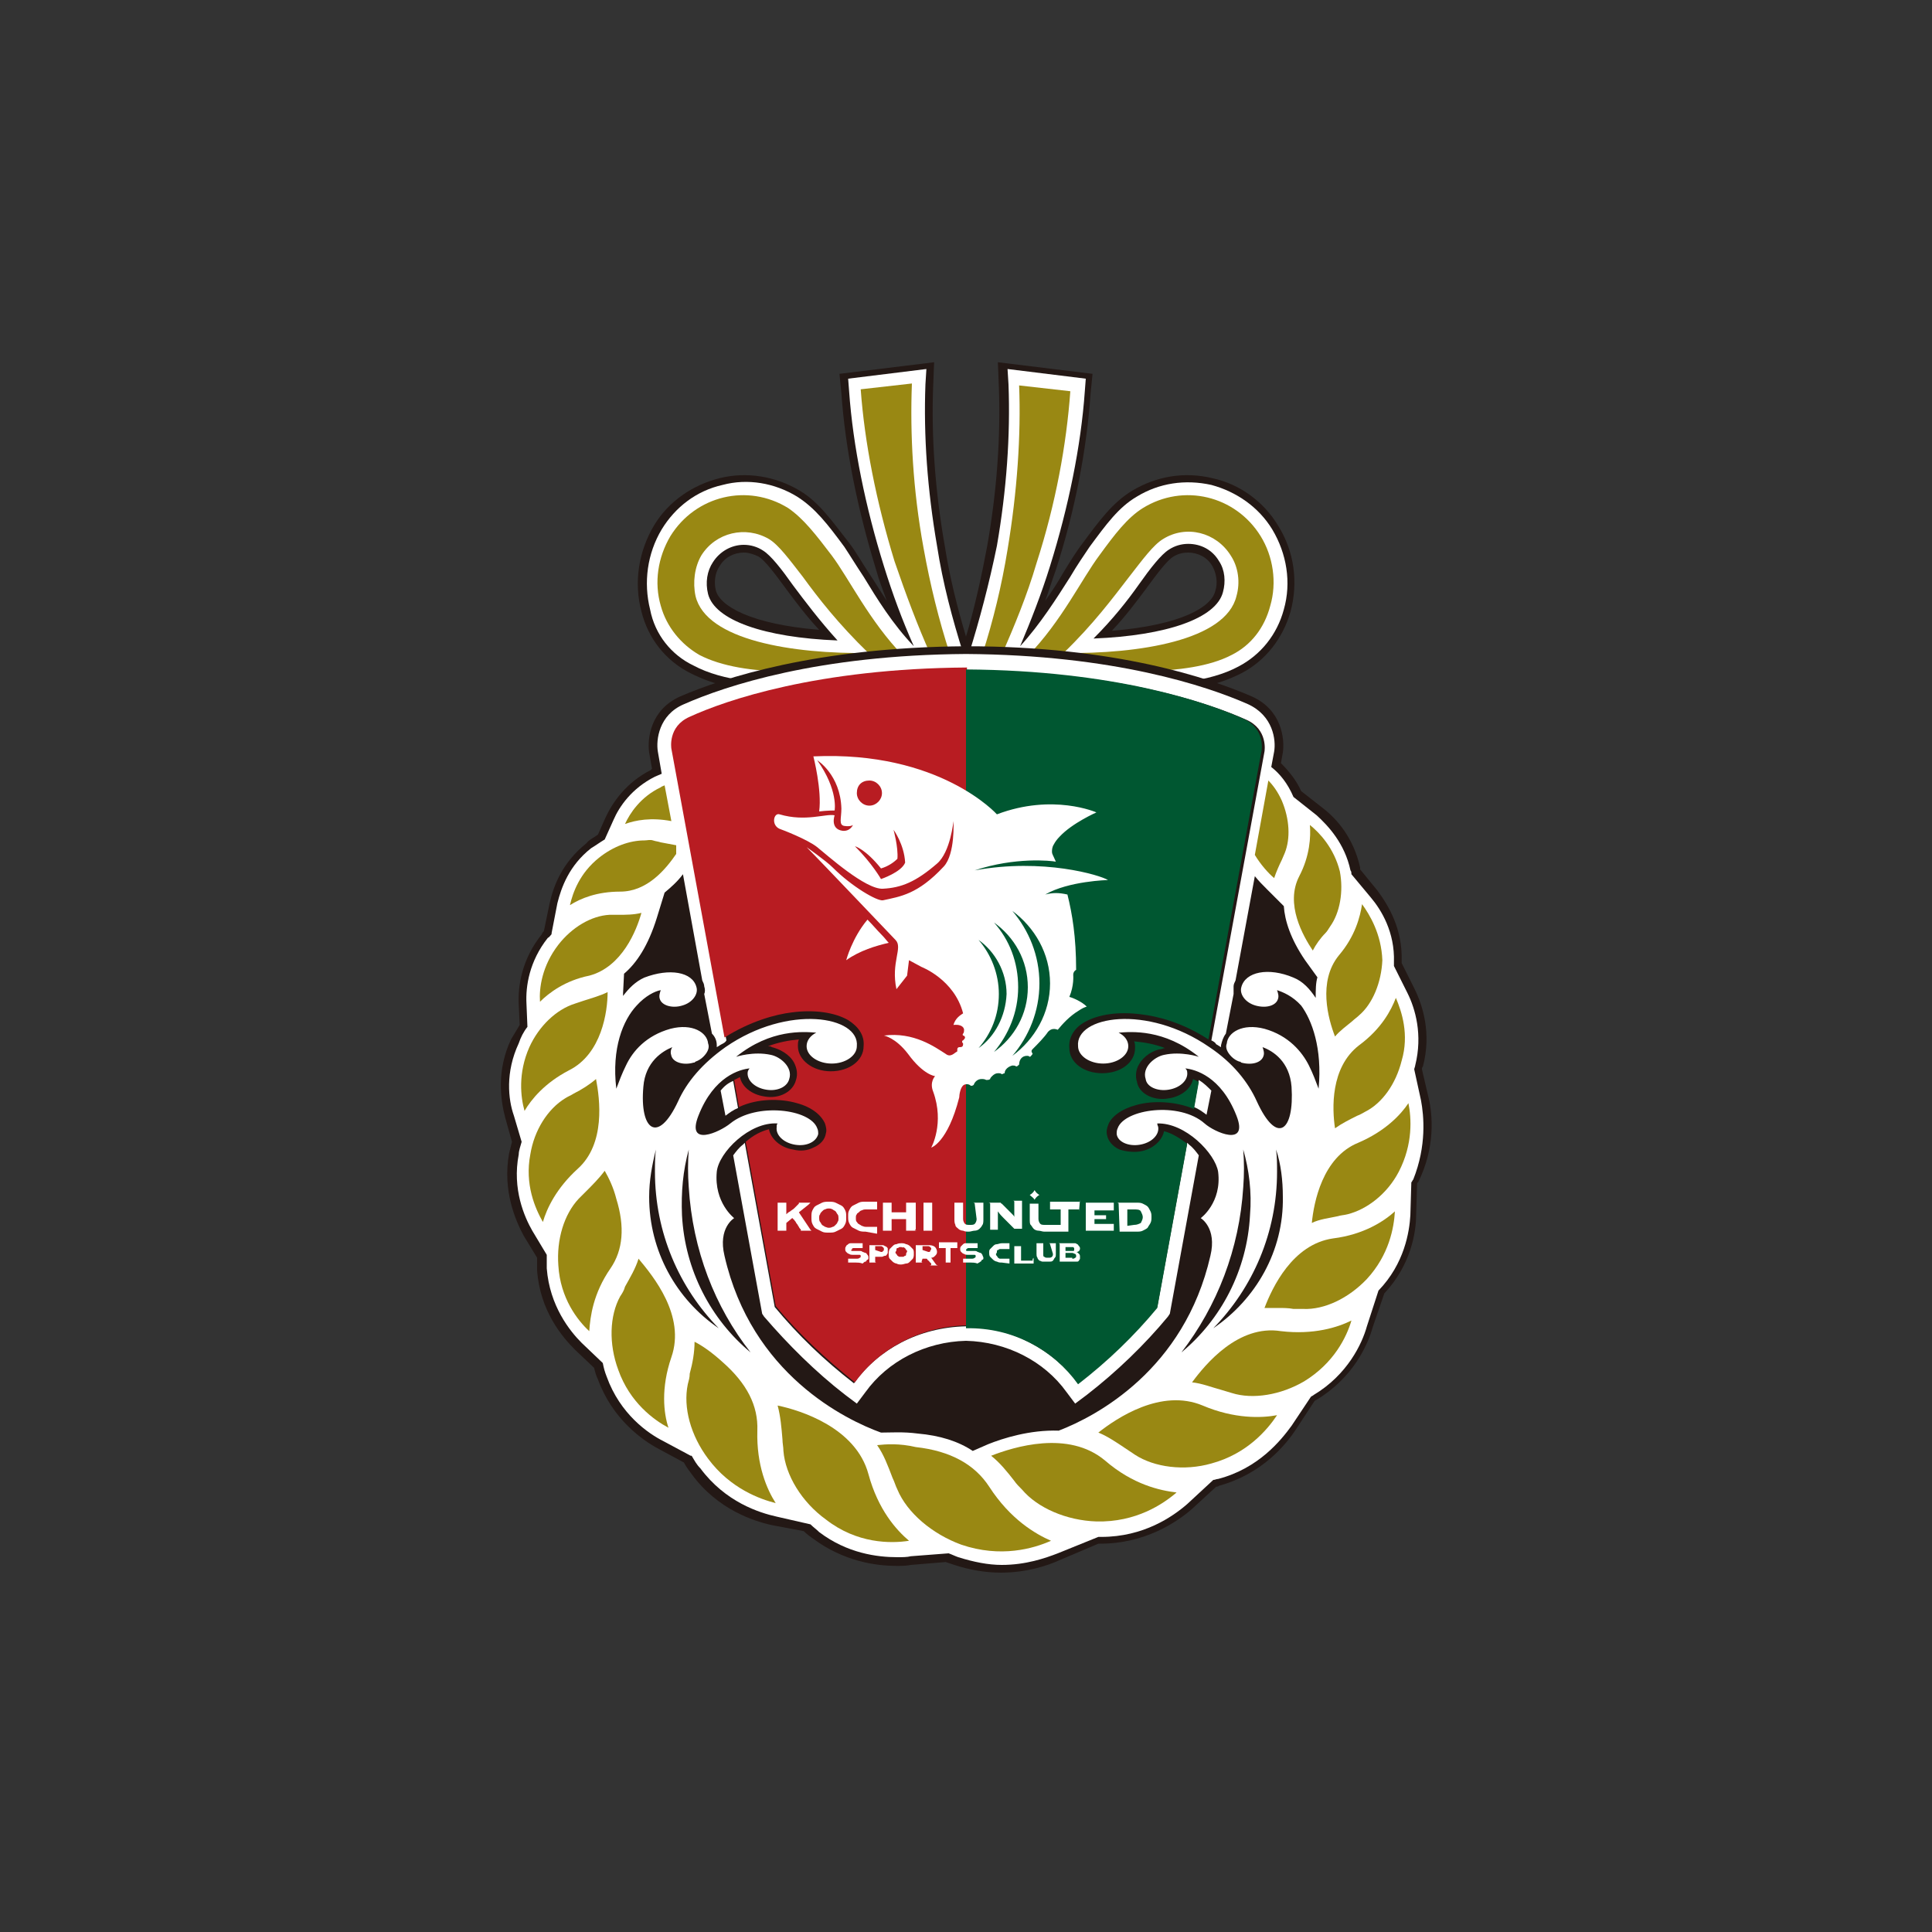
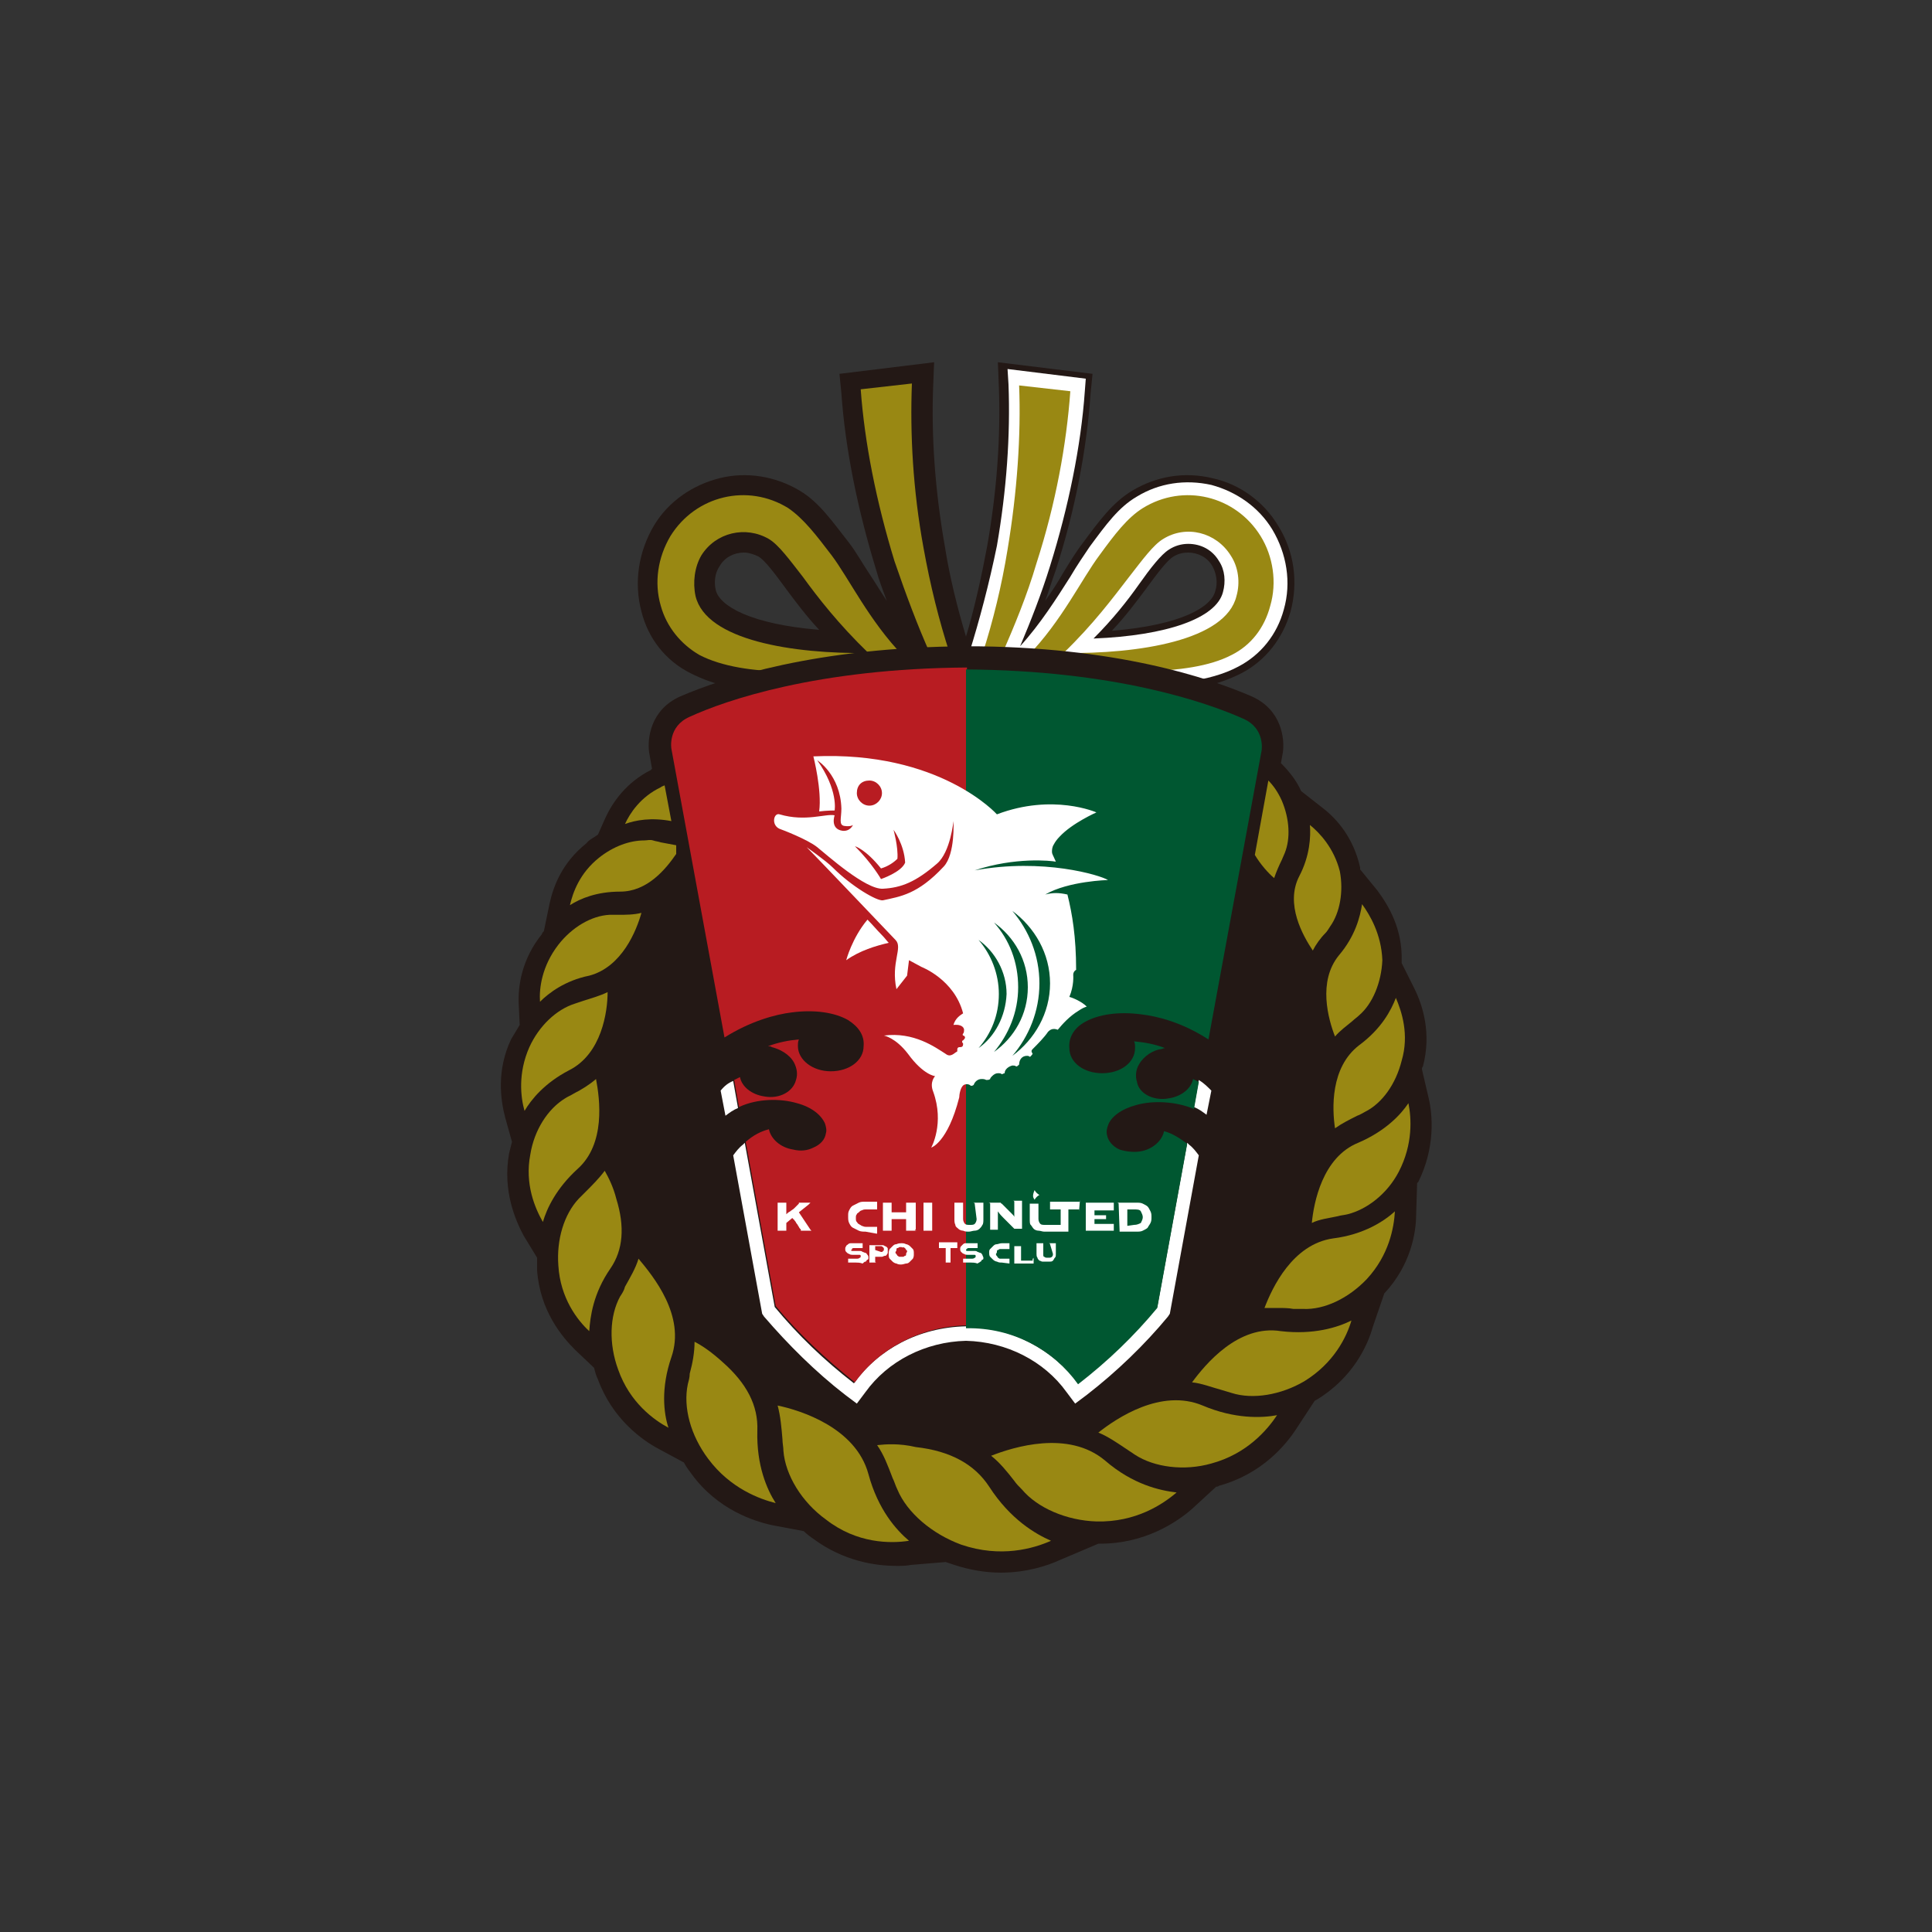
<svg xmlns="http://www.w3.org/2000/svg" version="1.1" id="_レイヤー_2" x="0px" y="0px" viewBox="0 0 200 200" style="enable-background:new 0 0 200 200;" xml:space="preserve">
  <rect x="0" y="0" width="200" height="200" fill="#333333" stroke="none" />
  <style type="text/css">
	.st0{fill:#231815;}
	.st1{fill:#FFFFFF;}
	.st2{fill:#998813;}
	.st3{fill:#B81C22;}
	.st4{fill:#005731;}
</style>
  <g id="_レイヤー_1-2">
    <g>
      <path class="st0" d="M71.5,69.7c1.2,0.6,2.5,1.1,4.1,1.4c5.3-1.7,13.4-3.4,24.4-3.4c11.1,0,19.2,1.7,24.4,3.4    c1.6-0.3,2.9-0.8,4.1-1.4c2.5-1.3,4.3-3.6,5.1-6.4c0.8-3,0.4-6.2-1.3-8.9c-1.5-2.5-4-4.3-6.8-4.9c-2.9-0.7-5.8-0.2-8.3,1.3    c-2,1.2-3.4,3.1-5.1,5.4c-0.7,0.9-1.3,1.9-2.1,3.2c-0.5,0.9-1.1,1.8-1.8,2.8c0.4-1.1,0.7-2.1,1.1-3.2c2-6.2,3.2-12.5,3.6-18.3    l0.2-2l-9.8-1.2l0.1,2.5c0.2,5.2-0.2,10.8-1.2,16.5c-0.6,3.2-1.3,6.4-2.2,9.4c-0.9-3-1.7-6.2-2.2-9.4c-1-5.7-1.4-11.3-1.2-16.5    l0.1-2.5l-9.8,1.2l0.2,2c0.4,5.8,1.7,12.1,3.6,18.3c0.3,1.1,0.7,2.1,1.1,3.2c-0.6-0.9-1.2-1.9-1.8-2.8c-0.8-1.2-1.4-2.3-2.1-3.2    c-1.8-2.3-3.1-4.2-5.1-5.4c-2.5-1.5-5.5-2-8.3-1.3s-5.3,2.4-6.8,4.9c-1.6,2.7-2.1,5.9-1.3,8.9C67.1,66.1,68.9,68.4,71.5,69.7    L71.5,69.7z M118.6,61c1.1-1.5,2.2-3,2.9-3.4c0.5-0.3,1-0.4,1.5-0.4c1,0,2,0.5,2.5,1.4c0.4,0.7,0.6,1.7,0.3,2.6    c-0.4,1.6-3.4,3.5-10.7,4.1C116.6,63.7,117.7,62.2,118.6,61z M74.5,58.6L74.5,58.6c0.5-0.9,1.5-1.4,2.5-1.4c0.5,0,1.1,0.2,1.5,0.4    c0.7,0.4,1.8,1.9,2.9,3.4c0.9,1.2,2,2.7,3.4,4.2c-7.2-0.6-10.3-2.5-10.7-4.1C73.9,60.3,74,59.3,74.5,58.6z" />
      <g>
-         <path class="st1" d="M71.8,68.9c1.5,0.8,3.3,1.3,5.5,1.6c5.2-1.5,12.6-2.8,22.4-2.9c-1.1-3.5-2.1-7.2-2.7-11.1     c-1-5.8-1.4-11.4-1.2-16.7l0.1-1.6l-8.1,1l0.1,1.3c0.4,5.7,1.7,12,3.6,18.1c0.9,2.9,1.9,5.6,3.1,8.3c-2.2-2.3-3.8-4.9-5.2-7.2     c-0.8-1.2-1.4-2.2-2-3.1c-1.7-2.3-3-4-4.9-5.2c-2.3-1.4-5.1-1.9-7.7-1.2c-2.7,0.6-4.9,2.3-6.3,4.6c-1.5,2.5-1.9,5.5-1.2,8.3     C67.8,65.7,69.5,67.8,71.8,68.9L71.8,68.9z M73.8,58.2c0.7-1.1,1.9-1.8,3.2-1.8c0.7,0,1.4,0.2,2,0.6c0.8,0.5,1.9,1.9,3.1,3.6l0,0     c1.2,1.6,2.7,3.6,4.6,5.7c-7.6-0.3-12.7-2.1-13.4-4.8C73,60.3,73.2,59.1,73.8,58.2z" />
        <path class="st1" d="M100.3,67.7c9.8,0.1,17.2,1.4,22.4,2.9c2.2-0.3,4-0.8,5.5-1.6c2.3-1.2,4-3.3,4.7-5.9     c0.8-2.8,0.3-5.8-1.2-8.3c-1.4-2.3-3.7-3.9-6.3-4.6c-2.7-0.6-5.4-0.2-7.7,1.2c-1.9,1.1-3.2,2.9-4.9,5.2c-0.6,0.9-1.3,1.9-2,3.1     c-1.4,2.2-3.1,4.9-5.2,7.2c1.1-2.6,2.2-5.4,3.1-8.3c1.9-6.1,3.2-12.4,3.6-18.1l0.1-1.3l-8.1-1l0.1,1.6c0.2,5.3-0.2,10.9-1.2,16.7     C102.4,60.4,101.4,64.2,100.3,67.7L100.3,67.7z M117.9,60.5c1.2-1.7,2.3-3.1,3.1-3.6c0.6-0.4,1.3-0.6,2-0.6     c1.3,0,2.5,0.6,3.2,1.8c0.6,0.9,0.7,2.1,0.4,3.2c-0.7,2.7-5.8,4.5-13.4,4.8C115.2,64.1,116.7,62.2,117.9,60.5z" />
      </g>
      <g>
        <path class="st2" d="M101.7,67.7c0.7,0,1.3,0,2,0.1c1.3-3,2.6-6.1,3.6-9.5c2-6.2,3.1-12.3,3.5-17.8l-5.3-0.6     c0.2,5.2-0.2,11-1.2,17C103.7,60.6,102.8,64.3,101.7,67.7L101.7,67.7z" />
        <path class="st2" d="M96.3,67.7c0.7,0,1.3,0,2-0.1c-1.1-3.4-2-7-2.7-10.9c-1.1-6-1.4-11.8-1.2-17l-5.3,0.6     c0.4,5.5,1.6,11.6,3.5,17.8C93.8,61.6,95,64.8,96.3,67.7L96.3,67.7z" />
      </g>
      <g>
        <path class="st2" d="M72.4,67.8c2.3,1.2,5.6,1.7,9,1.7c3.4-0.7,7.4-1.3,12.1-1.6c-3.5-3.6-5.6-8-7.4-10.4     c-1.6-2.1-2.9-3.8-4.5-4.9c-4.2-2.6-9.6-1.3-12.2,2.9l0,0c-1.3,2.2-1.7,4.8-1,7.2C69,64.9,70.5,66.7,72.4,67.8L72.4,67.8z      M72.6,57.5c1.5-2.4,4.6-3.1,7-1.7c1,0.6,2.1,2.1,3.5,3.9c1.6,2.2,3.7,4.9,6.8,7.9c-7.8,0.1-16.8-1.3-17.9-5.9     C71.7,60.3,71.9,58.7,72.6,57.5L72.6,57.5z" />
        <path class="st2" d="M118.5,69.5c3.5-0.1,6.7-0.5,9-1.7c2-1,3.4-2.8,4-5.1c0.7-2.4,0.3-5.1-1-7.2l0,0c-2.6-4.2-8-5.5-12.2-2.9     c-1.6,1-2.9,2.7-4.5,4.9c-1.8,2.4-3.9,6.8-7.4,10.4C111.1,68.2,115.2,68.8,118.5,69.5L118.5,69.5z M116.9,59.7     c1.4-1.8,2.5-3.3,3.5-3.9c2.4-1.5,5.5-0.7,7,1.7c0.8,1.2,1,2.8,0.6,4.2c-1.1,4.6-10.1,6-17.9,5.9     C113.2,64.6,115.2,61.9,116.9,59.7L116.9,59.7z" />
      </g>
      <path class="st0" d="M147.9,113.7l-0.7-3c0-0.1,0-0.2,0.1-0.3c0.9-3.4,0-6.3-0.9-8.1l-1.3-2.6c0-0.1,0-0.2,0-0.2    c0.1-3.4-1.4-5.8-2.5-7.3l-1.8-2.2c0-0.1,0-0.1,0-0.2c-0.7-3.1-2.4-5-3.8-6.1l-2.3-1.8c-0.5-1.1-1.2-2-2.1-2.9l0.2-1.1    c0.2-1.4-0.1-4.4-3.2-5.8l0,0c-4.4-1.9-14.1-5.2-29.6-5.2c-15.5,0.1-25.2,3.3-29.6,5.2c-3.1,1.4-3.4,4.4-3.2,5.8l0.3,1.7    c0,0-0.1,0-0.1,0.1c-2.6,1.3-4,3.4-4.7,4.9l-0.8,1.8c-0.4,0.3-0.9,0.5-1.2,0.9c-2.5,2-3.4,4.4-3.8,6.2l-0.6,2.9    c-0.1,0.1-0.2,0.2-0.2,0.3c-2.1,2.6-2.5,5.4-2.4,7.3l0.1,2.1c-0.3,0.5-0.6,1-0.9,1.5c-1.5,3.2-1.1,6.2-0.6,8.1l0.7,2.5    c-0.1,0.4-0.2,0.8-0.3,1.2c-0.7,3.9,0.7,7,1.5,8.5l1.4,2.3c0,0.4,0,0.9,0,1.3c0.3,4.2,2.6,6.9,3.9,8.2l2,1.9    c0.1,0.4,0.2,0.8,0.4,1.2c1.5,4.1,4.6,6.3,6.3,7.2l2.6,1.4c0.2,0.4,0.5,0.8,0.8,1.2c2.7,3.7,6.5,4.9,8.4,5.3l3.2,0.6    c0.3,0.3,0.7,0.6,1,0.8c3.1,2.3,6.4,2.8,8.6,2.8c0.5,0,1,0,1.5-0.1l3.6-0.3c0.3,0.1,0.6,0.2,0.9,0.3c1.5,0.5,3.2,0.8,4.8,0.8    c2.6,0,4.8-0.7,6.1-1.3l4-1.7c0.1,0,0.1,0,0.2,0c4.6,0,7.9-2.2,9.5-3.6l2.5-2.3c0.1,0,0.2,0,0.3-0.1c4.4-1.2,6.9-4.2,8-5.9    l1.9-2.9c0.1,0,0.1-0.1,0.2-0.1c3.8-2.3,5.3-5.7,5.8-7.5l1.2-3.5c2.8-3,3.3-6.4,3.3-8.2l0.1-3.2c0,0,0-0.1,0.1-0.1    C148.6,118.8,148.3,115.4,147.9,113.7L147.9,113.7z" />
-       <path class="st1" d="M147.1,113.9l-0.7-3.2l0,0c0-0.1,0.1-0.3,0.1-0.4c0.8-3.2,0-5.9-0.8-7.5l-1.4-2.8c0-0.1,0-0.3,0-0.4    c0.1-3.1-1.3-5.4-2.4-6.7l-2-2.4c0-0.1,0-0.3-0.1-0.4c-0.6-2.8-2.3-4.6-3.5-5.7l-2.4-1.9c0,0,0,0,0,0v0c-0.6-1.4-1.4-2.4-2.3-3.1    l0.3-1.6c0.2-1.2-0.1-3.7-2.7-4.9c-4.3-1.9-13.9-5.1-29.2-5.2c-15.3,0.1-24.9,3.3-29.2,5.2c-2.6,1.1-2.9,3.7-2.7,4.9l0.4,2.3    c-0.2,0.1-0.5,0.2-0.7,0.3c-2.4,1.2-3.7,3.1-4.3,4.5l-0.9,2c-0.5,0.3-0.9,0.6-1.4,0.9c-2.3,1.8-3.1,4.1-3.5,5.7l-0.6,3.1    c0,0,0,0,0,0.1c-0.1,0.1-0.2,0.3-0.4,0.4c-1.9,2.4-2.3,5-2.2,6.8l0.1,2.4c-0.4,0.5-0.7,1.1-0.9,1.7c-1.4,3-1.1,5.8-0.5,7.5    l0.8,2.7c-0.1,0.4-0.3,0.9-0.3,1.3c-0.7,3.6,0.6,6.5,1.4,7.9l1.5,2.5c0,0.5,0,0.9,0,1.4c0.3,3.9,2.4,6.5,3.6,7.7l2.2,2.1    c0.1,0.5,0.2,0.9,0.4,1.4c1.4,3.9,4.3,5.9,5.9,6.7l2.8,1.5c0,0,0,0,0.1,0c0.3,0.5,0.5,0.9,0.9,1.3c2.6,3.5,6.1,4.6,7.9,5l3.5,0.8    h0c0.3,0.3,0.6,0.5,0.9,0.8c2.9,2.2,6,2.6,8.1,2.6c0.5,0,1,0,1.4-0.1l3.9-0.3l0,0c0.3,0.1,0.7,0.3,1,0.4c1.6,0.5,3.1,0.8,4.5,0.8    c2.5,0,4.5-0.7,5.8-1.2l4.2-1.7c0.1,0,0.2,0,0.3,0c4.4,0,7.4-2.1,8.9-3.4l2.7-2.5c0.2,0,0.3-0.1,0.5-0.1c4.2-1.1,6.5-4,7.6-5.5    l2-3l0,0c0.1-0.1,0.2-0.1,0.3-0.2c3.5-2.1,5-5.3,5.5-7.1l1.2-3.7c2.7-2.8,3.2-6.1,3.3-7.8l0.1-3.4h0c0.1-0.1,0.1-0.2,0.2-0.3    C147.7,118.6,147.4,115.5,147.1,113.9L147.1,113.9z M67.2,123.9c0-1.7,0.3-3.3,0.7-4.9c-0.1,0.7-0.1,1.5-0.1,2.3    c0,6.3,2.5,12,6.6,16.2C70,134.5,67.2,129.5,67.2,123.9z M70.6,125.8c-0.1-2.4,0.1-4.6,0.7-6.8c-0.1,1.3-0.1,2.6,0,3.9    c0.4,6.5,2.7,12.4,6.4,17.1C73.6,136.6,70.9,131.5,70.6,125.8z M122.3,140c3.7-4.8,6-10.7,6.4-17.1c0.1-1.3,0.1-2.6,0-3.9    c0.6,2.1,0.9,4.4,0.7,6.8C129.1,131.5,126.4,136.6,122.3,140z M125.6,137.5c4.1-4.2,6.6-9.9,6.6-16.2c0-0.8,0-1.5-0.1-2.3    c0.5,1.5,0.7,3.2,0.7,4.9C132.9,129.5,130,134.5,125.6,137.5L125.6,137.5z M136.5,112.7c-0.3-0.8-0.6-1.6-1-2.4    c-0.7-1.4-2.1-3.1-4.6-3.8c-2.3-0.6-3.8,0.4-3.9,1.5c-0.2,0.5,0.1,1,0.5,1.4c0.2,0.2,0.5,0.4,0.8,0.5c0.1,0,0.1,0,0.2,0.1    c1.1,0.3,2.1,0,2.3-0.7c0.1-0.3,0-0.6-0.1-0.9c1.1,0.4,2.8,1.5,3,4.1c0.3,4.6-1.5,6.1-3.6,1.5c-0.9-2-2.5-4-4.9-5.6    c-6.5-4.5-13.9-3.2-13.6-0.1c0,1,1.2,1.8,2.6,1.8s2.6-0.8,2.6-1.8c0-0.6-0.4-1.1-1-1.4c1.3-0.1,4.7-0.4,8.3,2.5    c0,0-1.8-0.6-3.6-0.2c-1,0.2-2.3,1.3-1.9,2.5c0.1,0.8,1.2,1.3,2.4,1.1c1.2-0.2,2-1,1.9-1.8c0-0.2-0.1-0.3-0.2-0.4    c1,0.1,3.7,0.8,5.3,4.9c1.3,3.3-2.3,1.7-3.3,0.8c-2.6-2.3-8.3-1.5-9,0.5c-0.1,0.2-0.1,0.4-0.1,0.6c0.1,0.8,1.2,1.3,2.4,1.1    s2-1,1.9-1.8c0-0.1-0.1-0.2-0.1-0.4c2.9-0.1,6,3.1,6.3,5c0.4,3.2-1.8,4.8-1.8,4.8s1.7,1,1,3.9c-2.7,11.8-11.8,16.6-15.7,18.1    c-3-0.1-5.8,0.8-7.3,1.4l-1.6,0.7c-1.5-1-3.4-1.6-5.7-1.8c-1.5-0.2-2.8-0.1-3.8-0.1c-3.6-1.3-13.4-6-16.2-18.3    c-0.7-2.9,1-3.9,1-3.9s-2.1-1.6-1.8-4.8c0.2-2,3.4-5.2,6.3-5c-0.1,0.1-0.1,0.2-0.1,0.4c-0.1,0.8,0.7,1.6,1.9,1.8    c1.2,0.2,2.2-0.3,2.4-1.1c0-0.2,0-0.4-0.1-0.6c-0.7-2-6.3-2.7-9-0.5c-1.1,0.9-4.6,2.5-3.3-0.8c1.6-4.1,4.3-4.8,5.3-4.9    c-0.1,0.1-0.2,0.3-0.2,0.4c-0.1,0.8,0.7,1.6,1.9,1.8c1.2,0.2,2.2-0.3,2.4-1.1c0.4-1.2-0.9-2.3-1.9-2.5c-1.8-0.4-3.6,0.2-3.6,0.2    c3.6-2.9,7-2.6,8.3-2.5c-0.6,0.3-1,0.8-1,1.4c0,1,1.2,1.8,2.6,1.8s2.6-0.8,2.6-1.8c0.3-3.1-7.1-4.4-13.6,0.1    c-2.4,1.7-4,3.6-4.9,5.6c-2.1,4.5-4,3-3.6-1.5c0.2-2.6,2-3.7,3-4.1c-0.2,0.3-0.2,0.6-0.1,0.9c0.2,0.7,1.3,1,2.3,0.7    c0.1,0,0.1,0,0.2-0.1c0.3-0.1,0.6-0.3,0.8-0.5c0.4-0.4,0.7-0.9,0.5-1.4c-0.1-1.1-1.6-2.1-3.9-1.5c-2.5,0.7-3.9,2.3-4.6,3.8    c-0.4,0.8-0.7,1.6-1,2.4c-0.5-4.2,0.7-7.1,2.1-8.6c0.9-1,1.9-1.5,2.5-1.6c-0.1,0.3-0.2,0.6-0.1,0.9c0.2,0.7,1.3,1,2.3,0.7    c1.1-0.3,1.7-1.2,1.5-1.9c-0.4-1.6-2.8-2-5.4-1c-0.9,0.4-1.6,1.1-2.2,1.9c0-0.1,0-0.2,0-0.3l0.1-2c1.3-1.1,2.5-2.9,3.4-5.8    l0.8-2.6c0.6-0.5,1.3-1.1,1.9-1.9l2,11c0.1,0.2,0.2,0.4,0.2,0.6c0.1,0.3,0.1,0.6,0,0.8l0.8,4.1c0.3,0.3,0.5,0.7,0.5,1.2    c0,0.1,0,0.1,0,0.2c0.2-0.1,0.3-0.2,0.5-0.3c0.2-0.1,0.4-0.2,0.5-0.4l-5.5-29.9c0,0-0.4-2.3,1.9-3.3c3.8-1.7,13.3-5,28.7-5.1    c15.4,0.1,24.9,3.4,28.7,5.1c2.3,1,1.9,3.3,1.9,3.3l-5.5,29.9c0.2,0.1,0.4,0.2,0.5,0.4c0.2,0.1,0.3,0.2,0.5,0.3c0-0.1,0-0.1,0-0.2    c0.1-0.4,0.2-0.8,0.5-1.2l0.8-4.1c0-0.3,0-0.6,0-0.8c0-0.2,0.1-0.4,0.2-0.6l2-10.8c0.4,0.5,0.8,0.9,1.3,1.4l1.7,1.7l0,0    c0.1,1.5,0.7,3.4,2.2,5.6l1.3,1.8l0-0.1c-0.2,0.6-0.2,1.4-0.2,2.2c-0.6-0.9-1.3-1.7-2.3-2.1c-2.6-1.1-5-0.6-5.4,1    c-0.2,0.7,0.4,1.6,1.5,1.9s2.1,0,2.3-0.7c0.1-0.3,0-0.6-0.1-0.9c0.6,0.2,1.6,0.6,2.5,1.6C135.8,105.6,136.9,108.5,136.5,112.7    L136.5,112.7z" />
      <g>
        <path class="st2" d="M62.9,102.7c-0.8,0.4-1.6,0.6-2.5,0.9c-0.3,0.1-0.6,0.2-0.9,0.3c-1.9,0.6-3.7,2.3-4.7,4.5     c-1.2,2.7-0.9,5.2-0.5,6.6c0.7-1.2,2.1-2.9,4.6-4.2C62.3,109.1,62.9,104.7,62.9,102.7L62.9,102.7z" />
        <path class="st2" d="M66.4,94.5c-0.8,0.2-1.6,0.2-2.4,0.2c-0.3,0-0.6,0-0.9,0c-1.9,0.1-3.9,1.3-5.3,3.1c-1.7,2.2-2,4.5-1.9,5.9     c0.9-0.9,2.6-2.2,5.1-2.7C64.4,100.1,65.9,96.3,66.4,94.5L66.4,94.5z" />
        <path class="st2" d="M61.7,111.7c-0.7,0.6-1.5,1.1-2.3,1.5c-0.3,0.2-0.6,0.3-0.9,0.5c-1.8,1.1-3.2,3.3-3.6,5.8     c-0.6,3.1,0.5,5.6,1.3,7c0.4-1.4,1.4-3.5,3.6-5.5C62.7,118.4,62.1,113.8,61.7,111.7L61.7,111.7z" />
        <path class="st2" d="M90.8,149.6c0.7,1,1.1,2.1,1.6,3.4c0.2,0.4,0.3,0.8,0.5,1.2c1,2.4,3.6,4.6,6.6,5.7c4.1,1.4,7.5,0.4,9.3-0.4     c-1.6-0.7-4.2-2.2-6.4-5.6c-1.5-2.3-4-3.7-7.6-4.1C93.1,149.4,91.7,149.5,90.8,149.6L90.8,149.6z" />
        <path class="st2" d="M113.7,148.3c1,0.4,2,1.1,2.9,1.7c0.3,0.2,0.6,0.4,0.9,0.6c2,1.3,5.1,1.7,7.9,0.9c3.7-1,5.8-3.5,6.8-5     c-1.6,0.3-4.4,0.4-7.7-1C120.2,143.7,115.6,146.8,113.7,148.3L113.7,148.3z" />
        <path class="st2" d="M123.4,143.1c1,0.1,2,0.5,3.1,0.8c0.3,0.1,0.7,0.2,1,0.3c2.2,0.7,5.1,0.2,7.5-1.2c3.1-1.9,4.4-4.6,4.9-6.3     c-1.4,0.7-3.9,1.5-7.3,1.1C128.2,137.1,124.8,141.2,123.4,143.1L123.4,143.1z" />
        <path class="st2" d="M132.3,135.4c0.5,0,1.1,0,1.6,0.1c0.3,0,0.7,0,1,0c2.2,0.1,4.7-1.1,6.6-3.1c2.3-2.5,2.8-5.3,2.9-7     c-1.1,1-3.2,2.4-6.4,2.8c-4.2,0.6-6.3,5.1-7.1,7.2C131.3,135.4,131.8,135.4,132.3,135.4L132.3,135.4z" />
        <path class="st2" d="M145.8,114.2c-0.8,1.2-2.4,2.9-5.2,4.1c-3.7,1.5-4.6,6.2-4.8,8.3c0.8-0.4,1.8-0.5,2.7-0.7     c0.3-0.1,0.6-0.1,1-0.2c2-0.5,4.1-2.1,5.3-4.4C146.3,118.4,146.1,115.7,145.8,114.2L145.8,114.2z" />
        <path class="st2" d="M144.5,103.3c-0.5,1.3-1.5,3.2-3.8,4.9c-3,2.3-2.8,6.6-2.5,8.6c0.7-0.5,1.5-0.9,2.3-1.3     c0.3-0.1,0.6-0.3,0.8-0.4c1.8-0.9,3.2-2.9,3.8-5.3C145.9,107.1,145.1,104.7,144.5,103.3L144.5,103.3z" />
        <path class="st2" d="M141,93.6c-0.2,1.3-0.7,3.3-2.4,5.3c-2.2,2.7-1.1,6.6-0.4,8.4c0.5-0.6,1.2-1.1,1.8-1.6     c0.2-0.2,0.5-0.4,0.7-0.6c1.4-1.2,2.3-3.4,2.4-5.7C143,96.7,141.8,94.7,141,93.6L141,93.6z" />
        <path class="st2" d="M135.6,85.4c0.1,1.2,0,3.2-1.1,5.3c-1.5,2.9,0.4,6.2,1.4,7.7c0.3-0.6,0.8-1.3,1.3-1.8     c0.2-0.2,0.3-0.4,0.5-0.7c1-1.4,1.4-3.6,1-5.7C138.1,87.8,136.6,86.2,135.6,85.4L135.6,85.4z" />
        <path class="st2" d="M102.6,150.7c0.9,0.7,1.7,1.7,2.4,2.6c0.2,0.3,0.5,0.6,0.8,0.9c1.6,1.9,4.6,3.2,7.7,3.3     c4.1,0.1,6.9-1.8,8.3-3c-1.7-0.2-4.5-0.8-7.4-3.3C110.6,148,104.9,149.8,102.6,150.7L102.6,150.7z" />
        <path class="st2" d="M85.5,157.3c-2.5-1.8-4.2-4.6-4.4-7.1c0-0.4-0.1-0.8-0.1-1.2c-0.1-1.2-0.2-2.4-0.5-3.5     c2.4,0.5,8.1,2.3,9.4,7.1c1,3.7,2.9,5.8,4.2,6.9C92.2,159.8,88.7,159.8,85.5,157.3z" />
        <path class="st2" d="M73.3,151c-1.8-2.4-2.6-5.3-2.1-7.7c0.1-0.4,0.2-0.7,0.2-1.1c0.3-1.1,0.5-2.2,0.5-3.3     c0.8,0.4,1.8,1.1,2.9,2.1c2.5,2.2,3.7,4.5,3.6,7.1c-0.1,3.6,1,6.1,1.9,7.5C78.7,155.2,75.6,154.1,73.3,151L73.3,151z" />
        <path class="st2" d="M69.5,140.5c-1.1,3.2-0.8,5.8-0.3,7.3c-1.5-0.8-4-2.6-5.2-6c-1-2.7-0.9-5.6,0.2-7.6c0.2-0.3,0.4-0.6,0.5-1     c0.5-0.9,1.1-1.9,1.4-2.9C67.6,132.1,71,136.2,69.5,140.5L69.5,140.5z" />
        <path class="st2" d="M61,137.8c-1.2-1.1-3-3.4-3.2-6.8c-0.2-2.7,0.6-5.3,2.1-6.9c0.2-0.2,0.5-0.5,0.7-0.7c0.7-0.7,1.4-1.4,2-2.2     c0.4,0.7,0.9,1.7,1.2,2.9c0.9,2.9,0.7,5.3-0.6,7.2C61.4,133.9,61.1,136.3,61,137.8L61,137.8z" />
        <path class="st2" d="M68.8,81.3c-0.2,0.1-0.3,0.1-0.4,0.2c-2.1,1-3.2,2.7-3.7,3.8c1.1-0.4,2.7-0.7,4.8-0.3L68.8,81.3L68.8,81.3z" />
        <path class="st2" d="M132.7,82.9c-0.4-0.9-0.9-1.6-1.4-2.1l-1.4,7.7c0.6,1,1.4,1.9,2,2.4c0.2-0.6,0.5-1.3,0.8-1.9     c0.1-0.2,0.2-0.5,0.3-0.7C133.6,86.8,133.5,84.8,132.7,82.9L132.7,82.9z" />
        <path class="st2" d="M70,87.5c-0.5-0.1-1.1-0.2-1.6-0.3c-0.3-0.1-0.5-0.1-0.8-0.2S67,87,66.7,87c-1.5,0-3.2,0.6-4.7,1.8     c-2,1.6-2.7,3.6-3,4.9c1.1-0.7,2.8-1.4,5.2-1.4h0c2.8,0,4.7-2.3,5.8-3.9L70,87.5L70,87.5z" />
      </g>
      <path class="st1" d="M125.4,112.9c-0.4-0.4-0.8-0.8-1.3-1.1l-0.5,2.8c0.5,0.2,0.9,0.5,1.3,0.8L125.4,112.9z" />
      <path class="st1" d="M100,137.3c-4.9,0.1-9.1,2.4-11.6,5.9c-3.1-2.4-5.8-5-8.2-7.9l-3.1-17c-0.1,0.1-0.1,0.1-0.2,0.2    c-0.4,0.3-0.7,0.7-1,1.1l3,16.4l0.2,0.3c2.5,2.9,5.3,5.7,8.4,8.1l1.2,0.9l0.9-1.2c2.3-3.2,6.2-5.2,10.4-5.3    c4.2,0.1,8.1,2.1,10.4,5.3l0.9,1.2l1.2-0.9c3.1-2.4,6-5.2,8.4-8.1l0.2-0.3l3-16.4c-0.3-0.4-0.6-0.8-1-1.1    c-0.1-0.1-0.1-0.1-0.2-0.2l-3.1,17c-2.4,2.9-5.2,5.5-8.2,7.9C109.1,139.8,104.8,137.4,100,137.3L100,137.3z" />
      <path class="st3" d="M71.4,74.2c-2.3,1-1.9,3.3-1.9,3.3l5.5,29.9c2.7-1.7,5.3-2.4,7-2.6c2.3-0.3,4.4,0,5.8,0.8    c1.1,0.7,1.7,1.6,1.6,2.7c0,1.5-1.5,2.6-3.4,2.6s-3.4-1.2-3.4-2.6c0-0.2,0-0.5,0.1-0.7c-1.1,0.1-2.1,0.3-3.2,0.7    c0.1,0,0.3,0,0.4,0.1c0.8,0.2,1.8,0.7,2.3,1.6c0.3,0.6,0.4,1.2,0.2,1.8c-0.3,1.2-1.7,2-3.3,1.7c-1.3-0.2-2.3-1-2.5-2    c-0.2,0.1-0.4,0.2-0.6,0.3l0.5,2.8c1.9-0.9,4.3-0.9,6-0.4c1.5,0.4,2.5,1.2,2.9,2.1c0.1,0.3,0.2,0.7,0.1,1    c-0.1,0.7-0.6,1.2-1.3,1.5c-0.6,0.3-1.3,0.4-2.1,0.2c-1.3-0.2-2.3-1.1-2.5-2.1c-0.8,0.2-1.6,0.6-2.4,1.3l3.1,17    c2.4,2.9,5.2,5.5,8.2,7.9c2.5-3.5,6.8-5.8,11.6-5.9V69.1C84.6,69.2,75.1,72.5,71.4,74.2L71.4,74.2z" />
      <path class="st4" d="M111.6,143.3c3.1-2.4,5.8-5,8.2-7.9l3.1-17c-0.8-0.6-1.6-1.1-2.4-1.3c-0.2,1-1.2,1.9-2.5,2.1    c-0.7,0.1-1.5,0-2.1-0.2c-0.7-0.3-1.2-0.9-1.3-1.5c-0.1-0.4,0-0.7,0.1-1c0.3-0.9,1.4-1.7,2.9-2.1c1.7-0.5,4.1-0.4,6,0.4l0.5-2.8    c-0.2-0.1-0.4-0.2-0.6-0.3c-0.2,1-1.2,1.8-2.5,2c-1.6,0.3-3.1-0.5-3.3-1.7c-0.2-0.6-0.1-1.3,0.2-1.8c0.5-0.9,1.5-1.5,2.3-1.6    c0.1,0,0.2-0.1,0.4-0.1c-1-0.4-2.1-0.6-3.2-0.7c0.1,0.2,0.1,0.4,0.1,0.7c0,1.5-1.5,2.6-3.4,2.6c-1.9,0-3.4-1.1-3.4-2.6    c-0.1-1.1,0.5-2.1,1.6-2.7c1.4-0.8,3.5-1.1,5.8-0.8c1.7,0.2,4.2,0.8,7,2.6l5.5-29.9c0,0,0.4-2.3-1.9-3.3c-3.8-1.7-13.3-5-28.7-5.1    v68.2C104.9,137.4,109.1,139.8,111.6,143.3L111.6,143.3z" />
      <g>
        <path class="st1" d="M82.7,127.4c0,0,0.2,0,0.2,0c0,0,0,0,0-0.1c0,0,0-0.1-0.1-0.1c0-0.1-0.1-0.1-0.1-0.2     c-0.1-0.1-0.1-0.2-0.2-0.3s-0.1-0.2-0.2-0.3c-0.1-0.1-0.1-0.2-0.2-0.2c0-0.1-0.1-0.1-0.1-0.1l-0.6,0.5v0.7c0,0,0,0,0,0.1     c0,0,0.1,0,0.2,0v0h-1.3v0c0.1,0,0.2,0,0.2,0c0,0,0,0,0-0.1v-2.7c0,0,0,0,0-0.1c0,0-0.1,0-0.2,0v0h1.3v0c-0.1,0-0.2,0-0.2,0     c0,0,0,0,0,0.1v1.1h0c0.1-0.1,0.2-0.2,0.4-0.3c0.1-0.1,0.3-0.2,0.4-0.3c0.1-0.1,0.2-0.2,0.3-0.3c0.1-0.1,0.1-0.1,0.2-0.2     c0,0,0-0.1,0-0.1c0,0-0.2,0-0.2,0v0h1.7v0c0,0-0.2,0-0.2,0c0,0,0,0-0.1,0c0,0,0,0-0.1,0.1c0,0-0.1,0.1-0.1,0.1l-1,0.8l1.2,1.8     c0,0,0.1,0.1,0.1,0.1c0,0,0.1,0,0.2,0v0L82.7,127.4L82.7,127.4L82.7,127.4z" />
-         <path class="st1" d="M85.8,124.4c0.2,0,0.5,0,0.7,0.1c0.2,0.1,0.4,0.2,0.6,0.3c0.2,0.1,0.3,0.3,0.4,0.5c0.1,0.2,0.1,0.4,0.1,0.7     s0,0.5-0.1,0.7c-0.1,0.2-0.2,0.4-0.4,0.5c-0.2,0.1-0.4,0.2-0.6,0.3c-0.2,0.1-0.4,0.1-0.7,0.1s-0.5,0-0.7-0.1     c-0.2-0.1-0.4-0.2-0.6-0.3s-0.3-0.3-0.4-0.5c-0.1-0.2-0.1-0.4-0.1-0.7s0-0.5,0.1-0.7c0.1-0.2,0.2-0.4,0.4-0.5     c0.2-0.1,0.4-0.2,0.6-0.3C85.3,124.4,85.6,124.4,85.8,124.4z M85.8,125.1c-0.1,0-0.2,0-0.4,0.1c-0.1,0-0.2,0.1-0.3,0.2     c-0.1,0.1-0.2,0.2-0.2,0.3c-0.1,0.1-0.1,0.2-0.1,0.4c0,0.1,0,0.3,0.1,0.4c0.1,0.1,0.1,0.2,0.2,0.3c0.1,0.1,0.2,0.1,0.3,0.2     c0.1,0,0.2,0.1,0.4,0.1c0.1,0,0.2,0,0.4-0.1c0.1,0,0.2-0.1,0.3-0.2c0.1-0.1,0.2-0.2,0.2-0.3c0.1-0.1,0.1-0.2,0.1-0.4     c0-0.1,0-0.3-0.1-0.4c-0.1-0.1-0.1-0.2-0.2-0.3c-0.1-0.1-0.2-0.1-0.3-0.2C86,125.1,85.9,125.1,85.8,125.1z" />
        <path class="st1" d="M94.7,127.3C94.7,127.3,94.7,127.4,94.7,127.3c0,0.1,0.2,0.1,0.2,0.1v0h-1.3v0c0.1,0,0.2,0,0.2,0     c0,0,0,0,0-0.1v-1.1h-1.5v1.1c0,0,0,0,0,0.1c0,0,0.1,0,0.2,0v0h-1.3v0c0.1,0,0.2,0,0.2,0c0,0,0,0,0-0.1v-2.7c0,0,0,0,0-0.1     c0,0-0.1,0-0.2,0v0h1.3v0c-0.1,0-0.2,0-0.2,0c0,0,0,0,0,0.1v0.9h1.5v-0.9c0,0,0,0,0-0.1c0,0-0.1,0-0.2,0v0H95v0     c-0.1,0-0.2,0-0.2,0c0,0,0,0,0,0.1V127.3z" />
        <path class="st1" d="M95.4,127.4c0.1,0,0.2,0,0.2,0c0,0,0,0,0-0.1v-2.7c0,0,0,0,0-0.1c0,0-0.1,0-0.2,0v0h1.3v0     c-0.1,0-0.2,0-0.2,0c0,0,0,0,0,0.1v2.7c0,0,0,0,0,0.1c0,0,0.1,0,0.2,0v0L95.4,127.4L95.4,127.4z" />
        <path class="st1" d="M100.9,124.6C100.9,124.6,100.9,124.6,100.9,124.6c0-0.1-0.2-0.1-0.2-0.1v0h1.3v0c-0.1,0-0.2,0-0.2,0     c0,0,0,0,0,0.1v1.6c0,0.2,0,0.5-0.1,0.6c-0.1,0.2-0.2,0.3-0.3,0.4c-0.1,0.1-0.3,0.2-0.5,0.2c-0.2,0-0.4,0.1-0.6,0.1     c-0.2,0-0.4,0-0.6-0.1c-0.2,0-0.4-0.1-0.5-0.2c-0.1-0.1-0.3-0.2-0.3-0.4c-0.1-0.2-0.1-0.4-0.1-0.6v-1.6c0,0,0,0,0-0.1     c0,0-0.1,0-0.2,0v0h1.3v0c-0.1,0-0.2,0-0.2,0c0,0,0,0,0,0.1v1.6c0,0.2,0.1,0.4,0.2,0.5s0.3,0.1,0.5,0.1c0.2,0,0.4,0,0.5-0.1     c0.1-0.1,0.2-0.3,0.2-0.5L100.9,124.6L100.9,124.6z" />
        <path class="st1" d="M102.5,124.6C102.5,124.6,102.4,124.6,102.5,124.6c0-0.1-0.2-0.1-0.2-0.1v0h1.5v0c-0.1,0-0.2,0-0.2,0     c0,0,0,0,0,0c0,0,0,0.1,0.1,0.1c0.1,0.1,0.1,0.1,0.2,0.2c0.1,0.1,0.2,0.2,0.3,0.3c0.1,0.1,0.2,0.2,0.3,0.3s0.2,0.2,0.3,0.3     s0.2,0.2,0.2,0.3v-1.6c0-0.1-0.1-0.1-0.2-0.1v0h1.2v0c-0.1,0-0.2,0-0.2,0c0,0,0,0,0,0.1v2.7c0,0,0,0,0,0.1c0,0,0.1,0,0.2,0v0     h-1.2v0c0.1,0,0.2,0,0.2,0c0,0,0,0,0,0c0,0,0,0,0,0c0,0-0.1-0.1-0.1-0.1c0,0-0.1-0.1-0.2-0.2c-0.1-0.1-0.2-0.2-0.3-0.3     c-0.1-0.1-0.3-0.3-0.5-0.5c-0.2-0.2-0.4-0.4-0.6-0.7v1.8c0,0,0,0,0,0.1c0,0,0.1,0,0.2,0v0h-1.2v0c0.1,0,0.2,0,0.2,0     c0,0,0,0,0-0.1L102.5,124.6L102.5,124.6z" />
        <path class="st1" d="M111.8,124.2c0,0.1,0,0.2,0,0.2c0,0,0,0-0.1,0h-2.9c0,0-0.1,0-0.1,0c0,0,0-0.1,0-0.2h0v1.2h0     c0-0.1,0-0.2,0-0.2c0,0,0,0,0.1,0h1v1.6h-1.6c-0.2,0-0.4,0-0.5-0.1c-0.1-0.1-0.2-0.3-0.2-0.5v-1.5c0,0,0,0,0-0.1c0,0,0.1,0,0.2,0     v0h-1.3v0c0.1,0,0.2,0,0.2,0c0,0,0,0,0,0.1v1.5c0,0.3,0,0.5,0.1,0.6s0.2,0.3,0.3,0.4c0.1,0.1,0.3,0.2,0.5,0.2     c0.2,0,0.4,0.1,0.6,0.1h2.7v0c-0.1,0-0.2,0-0.2,0c0,0,0,0,0-0.1v-2.2h1c0,0,0.1,0,0.1,0c0,0,0,0.1,0,0.2h0L111.8,124.2     L111.8,124.2L111.8,124.2z" />
        <path class="st1" d="M114.5,126.4c0,0,0-0.2,0-0.2c0,0-0.1,0-0.1,0h-1.1v0.5h1.9c0,0,0.1,0,0.1,0c0,0,0-0.2,0-0.2h0v1.1h0     c0-0.1,0-0.2,0-0.2c0,0,0,0-0.1,0h-3v0c0.1,0,0.2,0,0.2,0c0,0,0,0,0-0.1v-2.7c0,0,0,0,0-0.1c0,0-0.1,0-0.2,0v0h3c0,0,0.1,0,0.1,0     c0,0,0-0.1,0-0.2h0v1.2h0c0-0.1,0-0.2,0-0.2c0,0,0,0-0.1,0h-1.9v0.5h1.1c0.1,0,0.1,0,0.1,0c0,0,0-0.1,0-0.2h0L114.5,126.4     L114.5,126.4L114.5,126.4z" />
        <path class="st1" d="M115.8,124.6C115.8,124.6,115.8,124.6,115.8,124.6c0-0.1-0.2-0.1-0.2-0.1v0h2c0.3,0,0.5,0,0.7,0.1     c0.2,0.1,0.4,0.2,0.5,0.3c0.1,0.1,0.2,0.3,0.3,0.5c0.1,0.2,0.1,0.4,0.1,0.6c0,0.2,0,0.4-0.1,0.6c-0.1,0.2-0.2,0.3-0.3,0.5     c-0.1,0.1-0.3,0.2-0.5,0.3c-0.2,0.1-0.4,0.1-0.7,0.1h-1.9v0c0.1,0,0.2,0,0.2,0s0,0,0-0.1L115.8,124.6L115.8,124.6z M117.4,126.8     c0.3,0,0.5-0.1,0.7-0.2c0.1-0.2,0.2-0.4,0.2-0.6s-0.1-0.4-0.2-0.6c-0.1-0.2-0.4-0.2-0.7-0.2h-0.7v1.7L117.4,126.8L117.4,126.8z" />
        <path class="st1" d="M89.6,127.5c-0.2,0-0.5,0-0.7-0.1c-0.2-0.1-0.4-0.2-0.6-0.3s-0.3-0.3-0.4-0.5c-0.1-0.2-0.1-0.4-0.1-0.7     c0-0.3,0-0.4,0.1-0.6c0.1-0.2,0.2-0.4,0.4-0.5c0.2-0.1,0.4-0.2,0.6-0.3c0.2-0.1,0.4-0.1,0.7-0.1h1.1c0,0,0.1,0,0.1,0     c0,0,0-0.1,0-0.2h0v1.2h0c0-0.1,0-0.2,0-0.2c0,0,0,0-0.1,0h-1.1c-0.1,0-0.2,0-0.4,0.1c-0.1,0-0.2,0.1-0.3,0.2     c-0.1,0.1-0.2,0.1-0.2,0.2c-0.1,0.1-0.1,0.2-0.1,0.4s0,0.3,0.1,0.4c0.1,0.1,0.1,0.2,0.2,0.2c0.1,0.1,0.2,0.1,0.3,0.2     c0.1,0,0.2,0.1,0.4,0.1h1.1c0,0,0.1,0,0.1,0c0,0,0-0.2,0-0.2h0v1.1h0c0-0.1,0-0.2,0-0.2c0,0,0,0-0.1,0L89.6,127.5L89.6,127.5z" />
        <g>
          <path class="st1" d="M108.7,128.8C108.7,128.8,108.7,128.8,108.7,128.8c0-0.1-0.1-0.1-0.2-0.1v0h0.9v0c0,0-0.1,0-0.1,0      c0,0,0,0,0,0v1.1c0,0.2,0,0.3-0.1,0.4c-0.1,0.1-0.1,0.2-0.2,0.3c-0.1,0.1-0.2,0.1-0.3,0.1c-0.1,0-0.3,0-0.4,0s-0.3,0-0.4,0      c-0.1,0-0.2-0.1-0.3-0.1c-0.1-0.1-0.2-0.2-0.2-0.3c-0.1-0.1-0.1-0.3-0.1-0.4v-1.1c0,0,0,0,0,0c0,0-0.1,0-0.1,0v0h0.9v0      c-0.1,0-0.1,0-0.1,0c0,0,0,0,0,0v1.1c0,0.2,0,0.3,0.1,0.3c0.1,0.1,0.2,0.1,0.4,0.1c0.2,0,0.3,0,0.4-0.1c0.1-0.1,0.1-0.2,0.1-0.3      L108.7,128.8L108.7,128.8z" />
          <path class="st1" d="M88.6,130.7h-0.8c0,0,0,0,0,0c0,0,0,0.1,0,0.1h0v-0.7h0c0,0,0,0.1,0,0.2c0,0,0,0,0,0h0.8      c0.2,0,0.3,0,0.4-0.1c0.1,0,0.1-0.1,0.1-0.2c0,0,0-0.1-0.1-0.1c-0.1,0-0.2,0-0.3,0c-0.1,0-0.2,0-0.4,0c-0.1,0-0.3,0-0.4-0.1      c-0.1,0-0.2-0.1-0.3-0.2s-0.1-0.2-0.1-0.3c0-0.1,0-0.2,0.1-0.3c0-0.1,0.1-0.1,0.2-0.2c0.1-0.1,0.2-0.1,0.3-0.1      c0.1,0,0.3,0,0.4,0h0.8c0,0,0,0,0,0c0,0,0-0.1,0-0.1h0v0.7h0c0,0,0-0.1,0-0.1c0,0,0,0,0,0h-0.8c-0.2,0-0.3,0-0.3,0.1      s-0.1,0.1-0.1,0.1c0,0,0,0.1,0.1,0.1c0,0,0.1,0,0.2,0c0.1,0,0.2,0,0.3,0c0.1,0,0.2,0,0.3,0s0.2,0,0.3,0.1c0.1,0,0.2,0.1,0.3,0.1      s0.1,0.1,0.2,0.2s0.1,0.2,0.1,0.3c0,0.1,0,0.2-0.1,0.2s-0.1,0.2-0.2,0.2s-0.2,0.1-0.3,0.2C89,130.7,88.8,130.7,88.6,130.7      L88.6,130.7z" />
          <path class="st1" d="M100.5,130.7h-0.8c0,0,0,0,0,0c0,0,0,0.1,0,0.1h0v-0.7h0c0,0,0,0.1,0,0.2c0,0,0,0,0,0h0.8      c0.2,0,0.3,0,0.4-0.1c0.1,0,0.1-0.1,0.1-0.2c0,0,0-0.1-0.1-0.1c-0.1,0-0.2,0-0.3,0c-0.1,0-0.2,0-0.4,0c-0.1,0-0.3,0-0.4-0.1      c-0.1,0-0.2-0.1-0.3-0.2c-0.1-0.1-0.1-0.2-0.1-0.3c0-0.1,0-0.2,0.1-0.3s0.1-0.1,0.2-0.2c0.1-0.1,0.2-0.1,0.3-0.1      c0.1,0,0.3,0,0.4,0h0.8c0,0,0,0,0,0c0,0,0-0.1,0-0.1h0v0.7h0c0,0,0-0.1,0-0.1s0,0,0,0h-0.8c-0.2,0-0.3,0-0.3,0.1      c-0.1,0-0.1,0.1-0.1,0.1c0,0,0,0.1,0.1,0.1c0,0,0.1,0,0.2,0c0.1,0,0.2,0,0.3,0c0.1,0,0.2,0,0.3,0c0.1,0,0.2,0,0.3,0.1      c0.1,0,0.2,0.1,0.3,0.1s0.1,0.1,0.2,0.2c0,0.1,0.1,0.2,0.1,0.3c0,0.1,0,0.2-0.1,0.2s-0.1,0.2-0.2,0.2c-0.1,0.1-0.2,0.1-0.3,0.2      C100.9,130.7,100.7,130.7,100.5,130.7L100.5,130.7z" />
          <path class="st1" d="M90.6,130.6C90.6,130.6,90.6,130.7,90.6,130.6c0,0.1,0.1,0.1,0.2,0.1v0h-0.9v0c0,0,0.1,0,0.1,0c0,0,0,0,0,0      v-1.8c0,0,0,0,0,0c0,0-0.1,0-0.1,0v0h1.4c0.1,0,0.2,0,0.3,0.1c0.1,0,0.2,0.1,0.2,0.1c0.1,0.1,0.1,0.1,0.1,0.2c0,0.1,0,0.2,0,0.2      s0,0.2,0,0.2c0,0.1-0.1,0.1-0.1,0.2c-0.1,0.1-0.1,0.1-0.2,0.1s-0.2,0.1-0.3,0.1h-0.7V130.6L90.6,130.6z M91.2,129.6      c0.1,0,0.2,0,0.2-0.1c0.1,0,0.1-0.1,0.1-0.2c0-0.1,0-0.1-0.1-0.2c0,0-0.1-0.1-0.2-0.1h-0.6v0.4L91.2,129.6L91.2,129.6z" />
          <path class="st1" d="M93.3,128.7c0.2,0,0.3,0,0.5,0.1c0.1,0,0.3,0.1,0.4,0.2c0.1,0.1,0.2,0.2,0.3,0.3c0.1,0.1,0.1,0.3,0.1,0.5      c0,0.2,0,0.3-0.1,0.5c-0.1,0.1-0.2,0.2-0.3,0.3c-0.1,0.1-0.2,0.2-0.4,0.2c-0.1,0-0.3,0.1-0.5,0.1s-0.3,0-0.5-0.1      c-0.1,0-0.3-0.1-0.4-0.2s-0.2-0.2-0.3-0.3c-0.1-0.1-0.1-0.3-0.1-0.5c0-0.2,0-0.3,0.1-0.5c0.1-0.1,0.2-0.2,0.3-0.3      c0.1-0.1,0.2-0.2,0.4-0.2C93,128.7,93.2,128.7,93.3,128.7z M93.3,129.1c-0.1,0-0.2,0-0.2,0s-0.1,0.1-0.2,0.1      c-0.1,0-0.1,0.1-0.1,0.2s-0.1,0.2-0.1,0.2c0,0.1,0,0.2,0.1,0.2c0,0.1,0.1,0.1,0.1,0.2c0.1,0,0.1,0.1,0.2,0.1c0.1,0,0.2,0,0.2,0      s0.2,0,0.2,0c0.1,0,0.1-0.1,0.2-0.1c0.1,0,0.1-0.1,0.1-0.2c0-0.1,0.1-0.2,0.1-0.2c0-0.1,0-0.2-0.1-0.2c0-0.1-0.1-0.1-0.1-0.2      c-0.1,0-0.1-0.1-0.2-0.1C93.5,129.2,93.4,129.1,93.3,129.1z" />
-           <path class="st1" d="M95.4,130.6C95.4,130.6,95.4,130.7,95.4,130.6c0,0.1,0.1,0.1,0.2,0.1v0h-0.9v0c0,0,0.1,0,0.1,0c0,0,0,0,0,0      v-1.8c0,0,0,0,0,0c0,0-0.1,0-0.1,0v0h1.5c0.3,0,0.5,0.1,0.6,0.2c0.1,0.1,0.2,0.3,0.2,0.5c0,0.2-0.1,0.3-0.2,0.4      c-0.1,0.1-0.2,0.2-0.4,0.2l0.5,0.7c0,0,0.1,0.1,0.2,0.1v0h-0.9v0c0.1,0,0.2,0,0.2-0.1c0,0,0,0,0-0.1c0,0-0.1-0.1-0.1-0.1      c0,0-0.1-0.1-0.1-0.1c0-0.1-0.1-0.1-0.1-0.1c0,0-0.1-0.1-0.1-0.1c0,0,0-0.1-0.1-0.1h-0.4L95.4,130.6L95.4,130.6z M96.1,129.6      c0.1,0,0.2,0,0.2-0.1s0.1-0.1,0.1-0.2s0-0.1-0.1-0.2c0,0-0.1-0.1-0.2-0.1h-0.6v0.4L96.1,129.6L96.1,129.6z" />
          <path class="st1" d="M97.8,130.7c0,0,0.1,0,0.1,0c0,0,0,0,0,0v-1.5h-0.7c0,0,0,0,0,0c0,0,0,0.1,0,0.1h0v-0.8h0c0,0,0,0.1,0,0.1      c0,0,0,0,0,0h1.9c0,0,0,0,0,0c0,0,0-0.1,0-0.1h0v0.8h0c0,0,0-0.1,0-0.1c0,0,0,0,0,0h-0.7v1.5c0,0,0,0,0,0c0,0,0.1,0,0.1,0v0      L97.8,130.7L97.8,130.7z" />
          <path class="st1" d="M103.7,130.7c-0.2,0-0.3,0-0.5-0.1c-0.1,0-0.3-0.1-0.4-0.2c-0.1-0.1-0.2-0.2-0.3-0.3      c-0.1-0.1-0.1-0.3-0.1-0.4c0-0.2,0-0.3,0.1-0.4c0.1-0.1,0.2-0.2,0.3-0.3s0.2-0.2,0.4-0.2c0.1,0,0.3-0.1,0.5-0.1h0.8c0,0,0,0,0,0      c0,0,0-0.1,0-0.1h0v0.8h0c0,0,0-0.1,0-0.1c0,0,0,0,0,0h-0.8c-0.1,0-0.2,0-0.2,0c-0.1,0-0.1,0.1-0.2,0.1c-0.1,0-0.1,0.1-0.1,0.2      c0,0.1-0.1,0.2-0.1,0.2s0,0.2,0.1,0.2c0,0.1,0.1,0.1,0.1,0.2c0.1,0,0.1,0.1,0.2,0.1c0.1,0,0.2,0,0.2,0h0.8c0,0,0,0,0,0      c0,0,0-0.1,0-0.2h0v0.8h0c0,0,0-0.1,0-0.1c0,0,0,0,0,0L103.7,130.7L103.7,130.7z" />
          <path class="st1" d="M106.9,130.3C106.9,130.3,106.9,130.3,106.9,130.3c0.1,0,0.1-0.1,0.1-0.2h0v0.8h0c0,0,0-0.1,0-0.1      c0,0,0,0,0,0h-2.1v0c0,0,0.1,0,0.1,0c0,0,0,0,0,0v-1.8c0,0,0,0,0,0c0,0-0.1,0-0.1,0v0h0.9v0c0,0-0.1,0-0.1,0c0,0,0,0,0,0v1.5      H106.9L106.9,130.3z" />
-           <path class="st1" d="M109.7,128.8C109.7,128.8,109.7,128.8,109.7,128.8c0-0.1-0.1-0.1-0.2-0.1v0h1.5c0.1,0,0.2,0,0.3,0      c0.1,0,0.2,0.1,0.2,0.1c0.1,0,0.1,0.1,0.2,0.2s0.1,0.2,0.1,0.2c0,0.1,0,0.2-0.1,0.3c-0.1,0.1-0.2,0.1-0.3,0.1l0,0      c0.1,0,0.2,0.1,0.3,0.2c0.1,0.1,0.1,0.2,0.1,0.3c0,0.1,0,0.2,0,0.2c0,0.1-0.1,0.1-0.1,0.2c-0.1,0.1-0.1,0.1-0.2,0.1      c-0.1,0-0.2,0-0.4,0h-1.5v0c0,0,0.1,0,0.1,0c0,0,0,0,0,0L109.7,128.8L109.7,128.8z M110.8,129.5c0.1,0,0.2,0,0.2,0      c0.1,0,0.1,0,0.1,0c0,0,0.1,0,0.1-0.1c0,0,0-0.1,0-0.1c0,0,0-0.1,0-0.1c0,0,0,0-0.1-0.1c0,0-0.1,0-0.1,0c-0.1,0-0.1,0-0.2,0      h-0.5v0.4L110.8,129.5L110.8,129.5z M111,130.3c0.1,0,0.2,0,0.3-0.1c0.1,0,0.1-0.1,0.1-0.2s0-0.1-0.1-0.2      c-0.1,0-0.2-0.1-0.3-0.1h-0.7v0.5H111L111,130.3z" />
        </g>
-         <path class="st1" d="M107.1,124.2c0.1-0.2,0.3-0.4,0.5-0.5c-0.2-0.1-0.4-0.3-0.5-0.5c-0.1,0.2-0.3,0.4-0.5,0.5     C106.8,123.9,107,124,107.1,124.2z" />
+         <path class="st1" d="M107.1,124.2c0.1-0.2,0.3-0.4,0.5-0.5c-0.2-0.1-0.4-0.3-0.5-0.5C106.8,123.9,107,124,107.1,124.2z" />
      </g>
      <path class="st1" d="M74.6,112.9l0.5,2.6c0.4-0.3,0.8-0.6,1.3-0.8l-0.5-2.8C75.4,112.1,75,112.4,74.6,112.9L74.6,112.9z" />
      <path class="st1" d="M89.8,95.2c0.5,0.5,1,1.1,1.4,1.5c0.4,0.4,0.6,0.7,0.8,0.9c-1.3,0.3-3,0.8-4.4,1.8    C87.6,99.4,88.2,97.1,89.8,95.2L89.8,95.2z" />
      <path class="st1" d="M111.7,104.6c0.3-0.2,0.5-0.3,0.8-0.4c-0.5-0.5-1.4-0.9-1.8-1c0.5-1.2,0.4-2.2,0.4-2.3c0-0.2,0.1-0.4,0.3-0.5    c0-3.4-0.4-5.8-0.9-7.8c-0.9-0.2-1.5-0.2-2.3,0c2.4-1.4,6.5-1.5,6.5-1.5c-0.8-0.5-6.7-2.3-13.8-1c4.2-1.4,7.9-1,8.4-0.9    c-0.3-0.7-0.4-0.8-0.4-1c0-0.2,0-0.5,0.2-0.8c0.1-0.2,0.3-0.5,0.6-0.8c1.3-1.4,3.8-2.5,3.8-2.5s-4.5-2-10.3,0.2c0,0-5.9-6.6-19-6    c0,0,0.9,3.5,0.6,5.7c0.8-0.1,1.6-0.1,1.6-0.1s0.4-2.1-1.8-5.2c0,0,2.4,1.5,2.5,5c0,1-0.3,1.7,0.3,1.8c0.7,0.1,0.9-0.1,0.9-0.1    s-0.3,0.7-1.1,0.6c-1.3-0.2-0.8-1.6-0.8-1.6c-0.9-0.2-3,0.7-5.7-0.1c-0.6-0.2-0.9,1.1,0,1.5c0.3,0.1,2.9,1.1,3.9,1.9    c1,0.8,5,4.4,6.8,4.3c1.9-0.1,3.4-0.7,5.6-2.6c1.4-1.2,1.7-4.4,1.7-4.4c0,0,0.2,3.4-1,4.7c-2.7,2.9-4.5,3.1-6.3,3.5    c-0.6,0.1-3.2-1.4-5.2-3.4c-0.7-0.7-2.7-2.1-2.7-2.1c1.5,1.5,8.9,9.3,9.2,9.6c0.8,0.8-0.5,2.3,0.1,5.1l1.1-1.4l0.2-1.6l1.3,0.7    c0,0,3.4,1.3,4.3,4.8c-0.3,0.2-0.8,0.5-1,1.2c1-0.1,1.1,0.4,1.1,0.5c0,0.1,0,0.3-0.1,0.4c0,0,0,0,0,0c-0.1,0.1,0,0.2,0,0.2    c0,0,0,0,0,0c0.1,0,0.2,0.1,0.2,0.2c0,0.1-0.1,0.2-0.2,0.3c-0.1,0-0.1,0.1-0.1,0.2c0.1,0.1,0.1,0.1,0.1,0.2c0,0.2-0.1,0.3-0.3,0.3    c0,0,0,0-0.1,0c-0.1,0-0.2,0.1-0.2,0.2c0,0,0,0.1,0,0.1c0,0.1,0,0.2-0.1,0.2c0,0,0,0,0,0c0,0,0,0,0,0c-0.2,0.1-0.6,0.6-1.1,0.2    c-1.1-0.7-3.3-2.3-6.4-1.9c0,0,1.2,0.2,2.5,1.9c1.6,2.2,2.8,2.3,2.8,2.3s-0.6,0.6-0.2,1.6c1.2,3.3-0.2,5.8-0.2,5.8    s1.7-0.5,2.9-5.2c0-0.2,0.1-1.1,0.5-1.3c0.2-0.1,0.5-0.1,0.7,0.1c0.1,0,0.2,0,0.3-0.1c0.1-0.3,0.4-0.6,0.8-0.6    c0.2,0,0.3,0,0.5,0.1c0.1,0,0.3,0,0.4-0.1c0-0.1,0.1-0.2,0.2-0.3l0,0c0.2-0.2,0.4-0.3,0.6-0.3c0.2,0,0.3,0,0.4,0.1    c0.1,0,0.2-0.1,0.3-0.1c0-0.4,0.4-0.7,0.8-0.8c0.1,0,0.3,0,0.4,0.1c0.1,0,0.2-0.1,0.3-0.2c0-0.5,0.3-0.9,0.8-0.9    c0.1,0,0.2,0,0.3,0.1c0.1,0,0.2-0.2,0.3-0.3c-0.1-0.2-0.2-0.3,0-0.5c0.5-0.5,1.2-1.2,1.6-1.8c0.2-0.2,0.5-0.4,1-0.2    C110,106,110.7,105.2,111.7,104.6L111.7,104.6z M90,80.8c0.7,0,1.3,0.6,1.3,1.3c0,0.7-0.6,1.3-1.3,1.3s-1.3-0.6-1.3-1.3    C88.7,81.3,89.2,80.8,90,80.8L90,80.8z M91.2,91c0,0-0.9-1.6-2.7-3.4c0,0,1.1,0.3,2.7,2.3c0.7-0.2,1.3-0.6,1.7-1    c0.1-1.2-0.4-3-0.4-3s1.1,1.5,1.2,3.4C93.3,90.3,91.2,91,91.2,91L91.2,91z M101.3,108.5c1.3-1.5,2.1-3.4,2.1-5.6    c0-2.1-0.8-4.1-2.1-5.6c1.7,1.2,2.9,3.3,2.9,5.6C104.1,105.2,103,107.3,101.3,108.5z M102.9,108.9c1.5-1.8,2.5-4.1,2.5-6.7    c0-2.6-0.9-4.9-2.5-6.7c2.1,1.5,3.5,3.9,3.5,6.7C106.4,105,105,107.4,102.9,108.9z M104.8,109.3c1.7-2,2.8-4.6,2.8-7.5    s-1.1-5.5-2.8-7.5c2.3,1.7,3.9,4.4,3.9,7.5S107.1,107.6,104.8,109.3z" />
    </g>
  </g>
</svg>